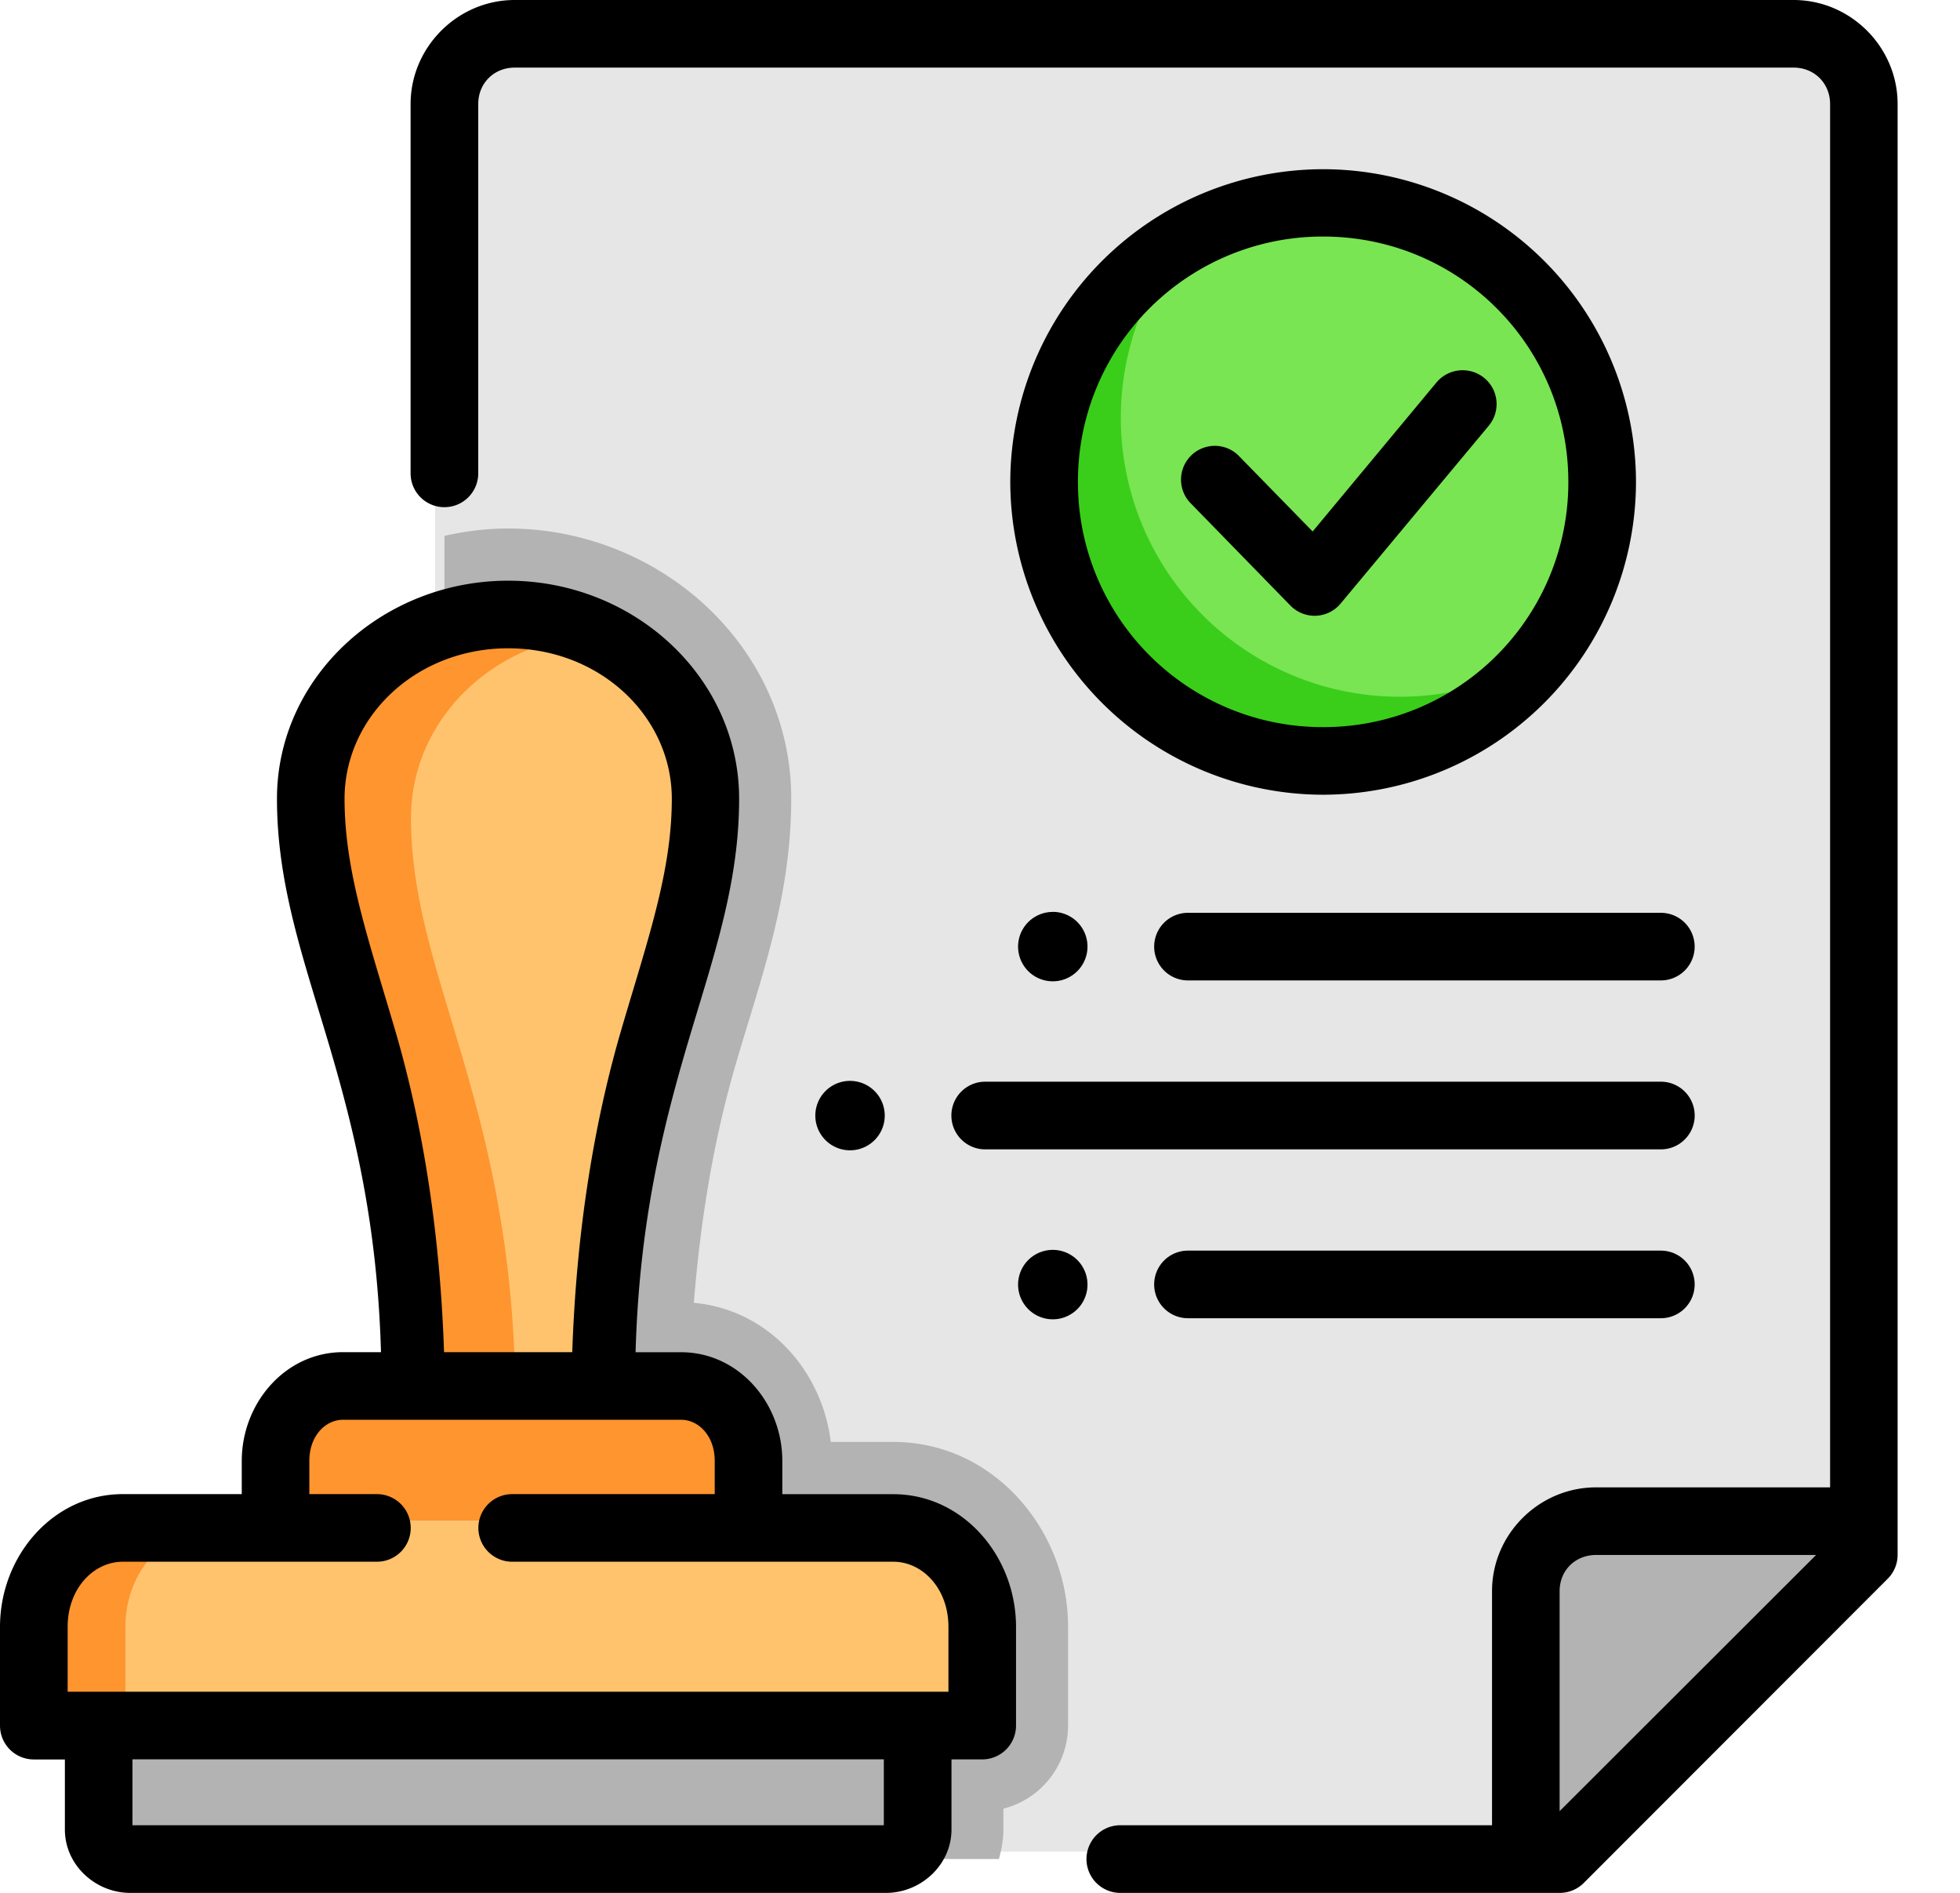
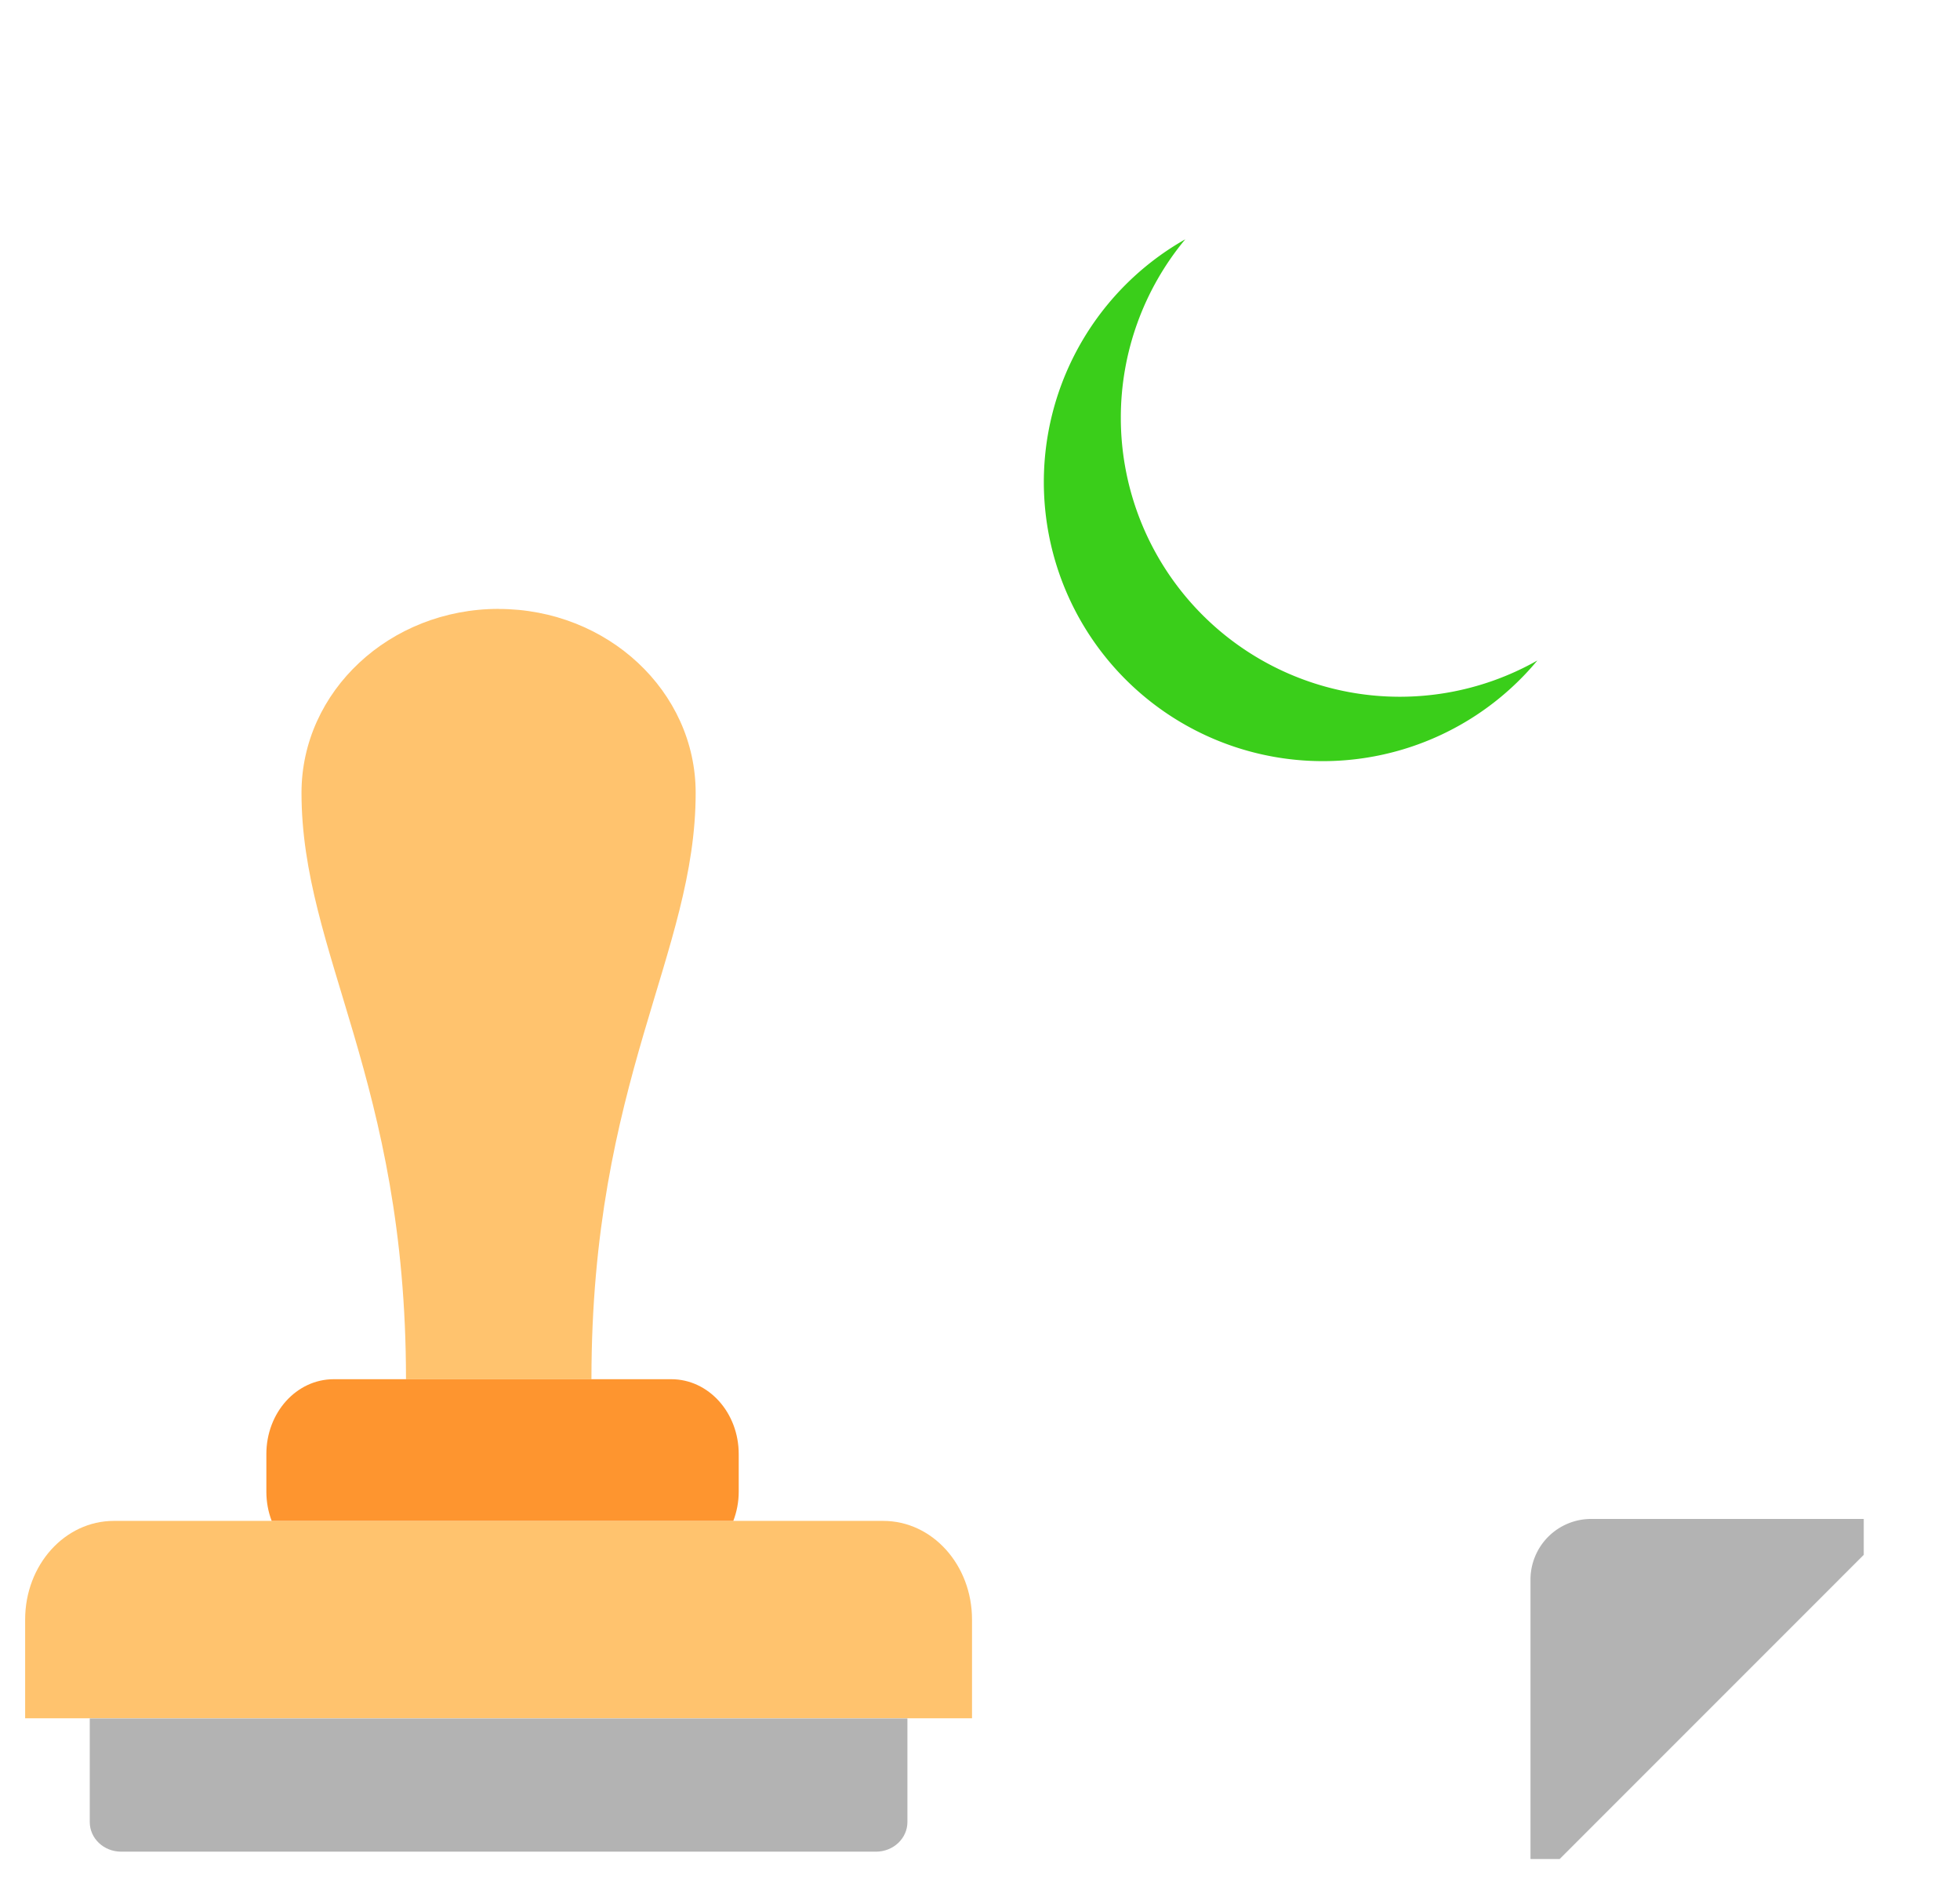
<svg xmlns="http://www.w3.org/2000/svg" width="29" height="28" viewBox="0 0 29 28">
  <g fill-rule="nonzero" fill="none">
-     <path d="m22.91 27.39 4.494-4.492V1.47c0-.575-.462-1.037-1.037-1.037H7.473C6.9.433 6.437.895 6.437 1.47v7.685c.295-.094.61-.147.94-.147 1.61 0 2.916 1.217 2.916 2.72 0 2.38-1.542 4.252-1.542 8.674h1.18c.553 0 .999.494.999 1.108v.555c0 .154-.029.3-.08.433h2.218c.727 0 1.314.652 1.314 1.46v1.46h-.956v1.535c0 .243-.208.438-.465.438h9.95z" fill="#E6E6E6" />
-     <path d="M23.537 7.05a4.121 4.121 0 1 1-8.242 0 4.121 4.121 0 0 1 8.242 0z" fill="#79E552" />
    <path d="M1.685 22.498c-.727 0-1.313.652-1.313 1.46v1.46h14.01v-1.46c0-.808-.586-1.46-1.314-1.46H1.685zM7.377 9.007c-1.61 0-2.916 1.218-2.916 2.721 0 2.381 1.546 4.252 1.546 8.674h2.744c0-4.422 1.542-6.293 1.542-8.674 0-1.503-1.306-2.72-2.916-2.72z" fill="#FFC36E" />
    <path d="M1.328 25.419v1.533c0 .243.207.439.465.439H12.96c.258 0 .466-.196.466-.439V25.42H1.328z" fill="#B3B3B3" />
    <path d="M4.939 20.402c-.553 0-.998.494-.998 1.108v.555c0 .154.028.3.079.433h6.83c.051-.133.08-.279.08-.433v-.555c0-.614-.446-1.108-.999-1.108H4.94z" fill="#FE952F" />
-     <path d="M23.543 22.469a.898.898 0 0 0-.898.897V27.5h.431l4.5-4.5v-.531h-4.033z" fill="#B3B3B3" />
+     <path d="M23.543 22.469a.898.898 0 0 0-.898.897V27.5h.431l4.5-4.5v-.531z" fill="#B3B3B3" />
    <path d="M17.537 3.54a4.128 4.128 0 1 0 5.21 6.23 4.128 4.128 0 0 1-5.21-6.23z" fill="#3ACE1A" />
-     <path d="M1.816 22.6c-.728 0-1.315.652-1.315 1.462v1.462h1.355v-1.462c0-.81.587-1.462 1.316-1.462H1.816zM7.518 9.088c-1.613 0-2.921 1.22-2.921 2.724 0 2.385 1.549 4.26 1.549 8.688h1.478c-.066-4.22-1.543-6.07-1.543-8.401 0-1.453 1.218-2.635 2.752-2.717a3.072 3.072 0 0 0-1.315-.294z" fill="#FE952F" />
-     <path d="M7.518 7.818c-.323 0-.637.04-.942.109v1.308c.296-.094.612-.147.942-.147 1.613 0 2.92 1.22 2.92 2.724 0 2.385-1.543 4.26-1.543 8.688h1.181c.554 0 1 .495 1 1.11v.556c0 .154-.028.3-.079.434h2.22c.73 0 1.317.652 1.317 1.462v1.462h-.958v1.538c0 .243-.207.438-.466.438h1.67c.038-.14.066-.285.066-.438v-.307a1.27 1.27 0 0 0 .957-1.23v-1.463c0-1.423-1.098-2.732-2.585-2.732h-.926c-.128-1.051-.92-1.956-2.026-2.058.11-1.38.331-2.541.619-3.526.373-1.278.822-2.467.822-3.934 0-2.24-1.937-3.994-4.19-3.994z" fill="#B3B3B3" />
-     <path d="M7.615 0c-.843 0-1.54.696-1.54 1.54v5.462a.5.5 0 0 0 1.001 0V1.539c0-.307.232-.539.54-.539h18.922c.307 0 .54.232.54.54v20.462h-3.463c-.843 0-1.539.692-1.539 1.535V27h-5.5a.5.5 0 1 0 0 1.001h6.5c.133 0 .26-.051.355-.145l4.499-4.502a.5.5 0 0 0 .147-.351V1.539C28.077.696 27.382 0 26.538 0H7.615zm11.962 2.503a4.634 4.634 0 0 0-4.629 4.625 4.636 4.636 0 0 0 4.63 4.628 4.636 4.636 0 0 0 4.628-4.628 4.634 4.634 0 0 0-4.629-4.625zm0 .996c2.01 0 3.628 1.62 3.628 3.629a3.62 3.62 0 0 1-3.628 3.628 3.62 3.62 0 0 1-3.628-3.628 3.621 3.621 0 0 1 3.628-3.629zm1.68 2.155-1.835 2.208-1.104-1.13a.5.5 0 0 0-.715.698l1.49 1.528a.5.5 0 0 0 .743-.03l2.192-2.631a.5.5 0 0 0-.066-.705.505.505 0 0 0-.705.062zM7.519 8.59c-1.866 0-3.421 1.432-3.421 3.226 0 1.301.41 2.413.793 3.716.351 1.2.693 2.58.746 4.47h-.562c-.852 0-1.498.752-1.498 1.61v.49h-1.76C.788 22.102 0 23.015 0 24.066v1.461a.5.5 0 0 0 .502.5H.96v1.036c0 .529.456.938.967.938H13.11c.511 0 .968-.41.968-.938v-1.037h.457a.5.5 0 0 0 .498-.499v-1.46c0-1.052-.788-1.964-1.815-1.964h-1.643v-.492c0-.857-.646-1.608-1.498-1.608h-.673c.053-1.891.392-3.271.742-4.47.382-1.304.79-2.416.79-3.717 0-1.794-1.552-3.226-3.417-3.226zm0 1c1.36 0 2.421 1.01 2.421 2.226 0 1.085-.362 2.1-.753 3.436-.353 1.21-.654 2.8-.72 4.75H6.57c-.065-1.95-.365-3.54-.72-4.75-.391-1.337-.752-2.351-.752-3.436 0-1.215 1.06-2.226 2.42-2.226zm8.057 3.9a.513.513 0 1 0 .001 1.026.513.513 0 0 0 0-1.027zm2.001.013a.5.5 0 1 0 0 1h6.997a.5.5 0 1 0 0-1h-6.997zm-5 2.486a.513.513 0 1 0 0 1.027.513.513 0 0 0 0-1.027zm2 .012a.5.5 0 0 0 0 1.001h9.997a.5.5 0 1 0 0-1.001h-9.998zm1 2.488a.513.513 0 1 0 0 1.027.513.513 0 0 0 0-1.027zm2 .011a.5.5 0 1 0 0 1h6.997a.5.5 0 1 0 0-1h-6.997zM5.075 21.002h5.002c.256 0 .498.235.498.608v.492H7.578a.5.5 0 1 0 0 1h5.64c.43 0 .815.395.815.963v.96H1.001v-.96c0-.568.385-.963.815-.963h3.761a.5.5 0 0 0 0-1h-1v-.492c0-.373.242-.608.498-.608zm18.54 2h3.256l-3.795 3.79v-3.255c0-.307.232-.535.54-.535zM1.96 26.025h11.117V27H1.96v-.974z" fill="#000" />
  </g>
</svg>